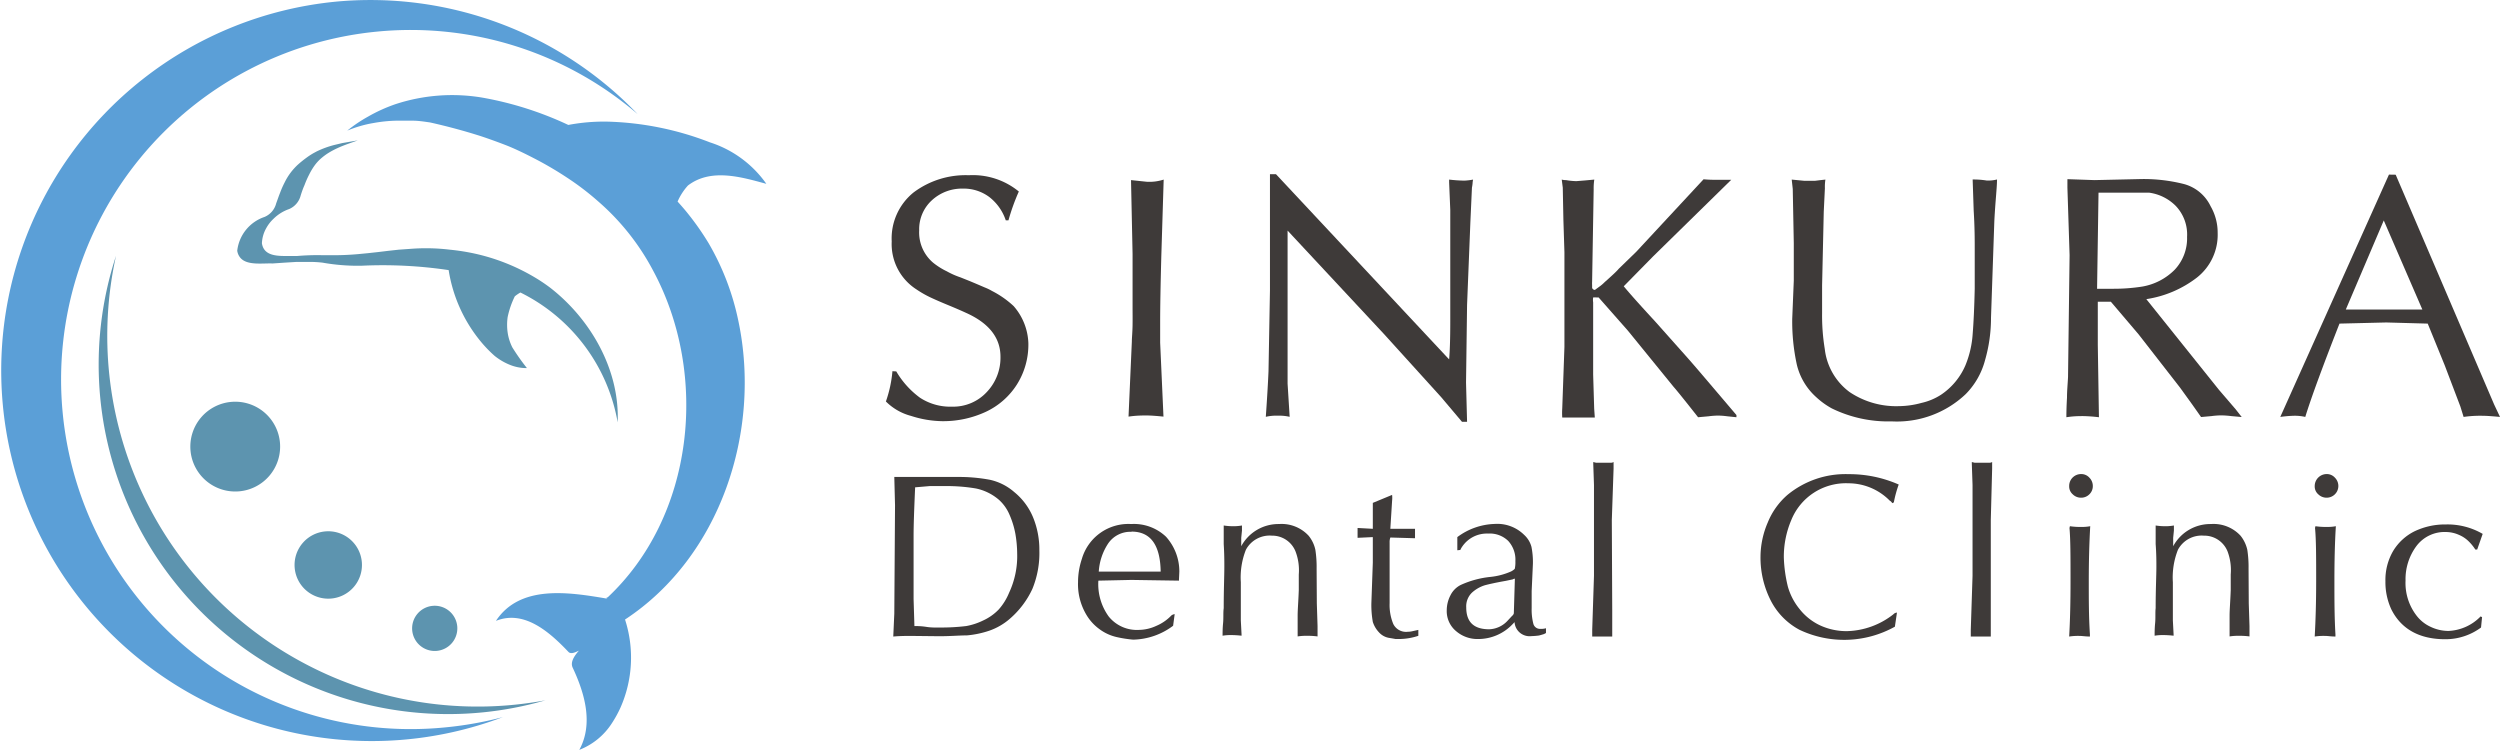
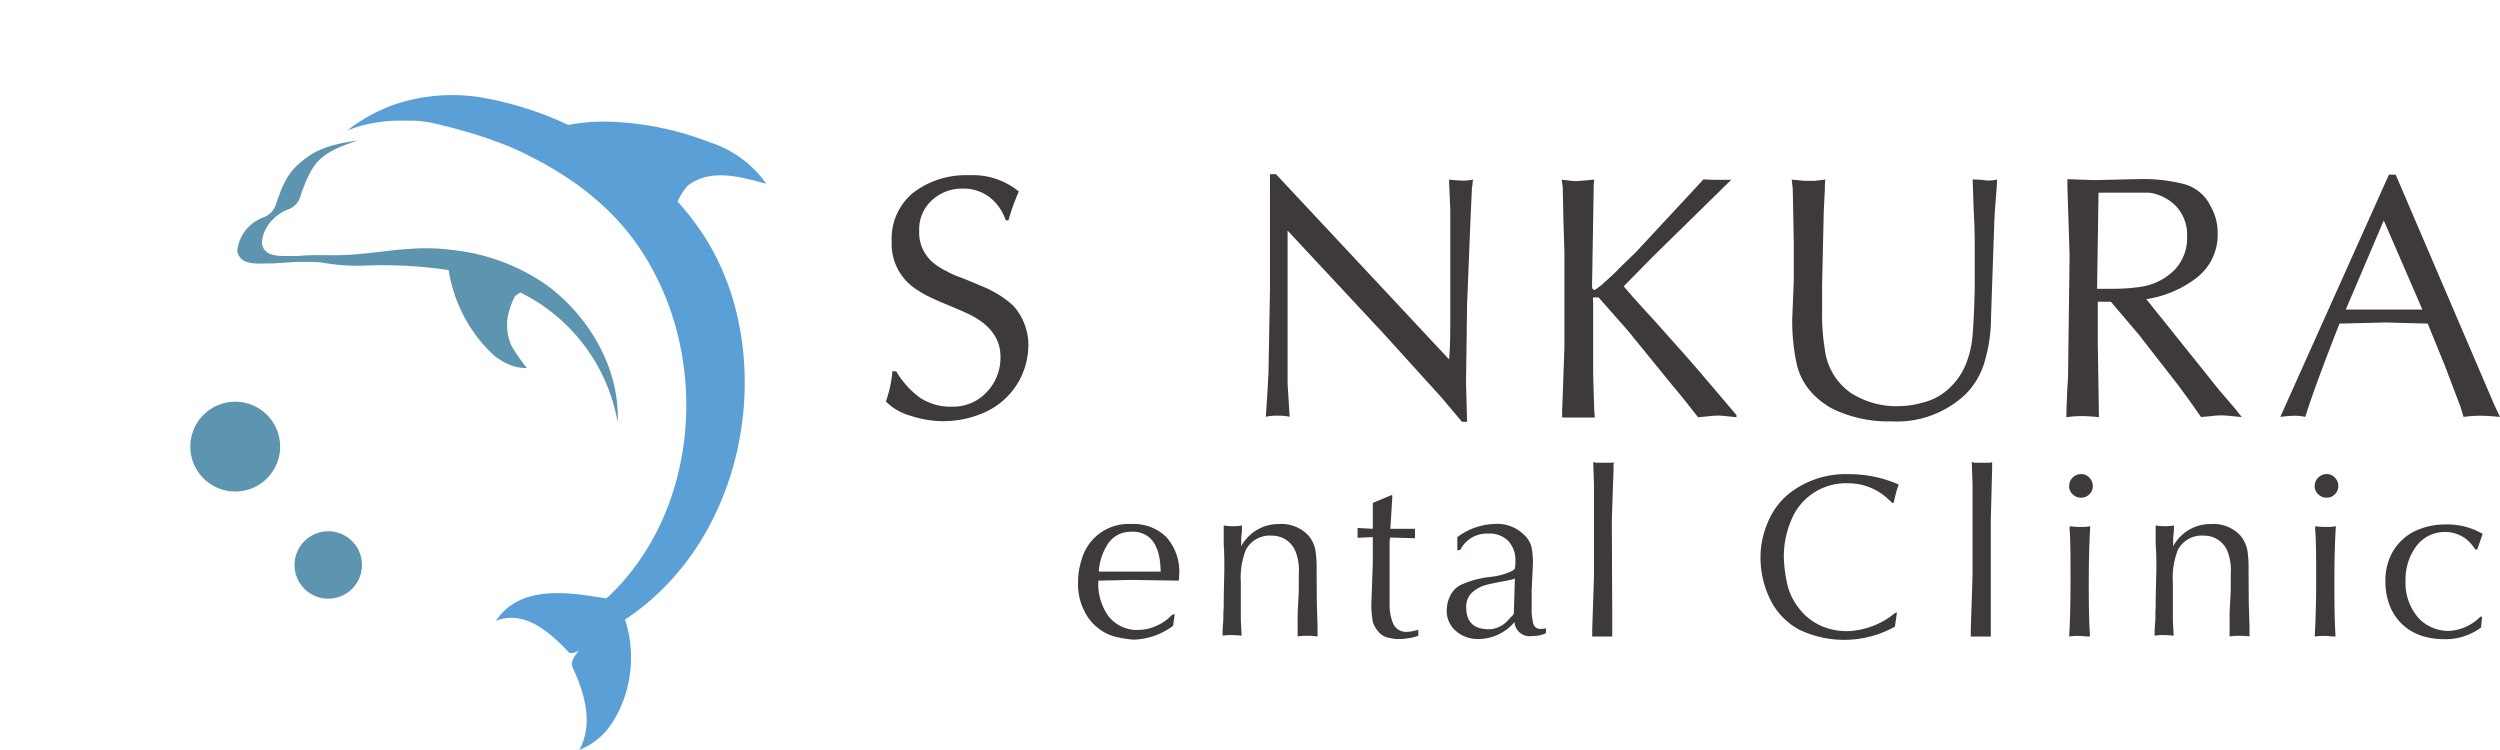
<svg xmlns="http://www.w3.org/2000/svg" viewBox="0 0 241.11 72.29">
  <defs>
    <style>.cls-1{fill:#3e3a39;}.cls-2{fill:#5d94af;}.cls-3{fill:#5b9fd7;}</style>
  </defs>
  <title>アセット 1</title>
  <g id="レイヤー_2" data-name="レイヤー 2">
    <g id="レイヤー_1-2" data-name="レイヤー 1">
      <path class="cls-1" d="M86.44,35.82a8.43,8.43,0,0,0,2.29,2.54,5.33,5.33,0,0,0,3.09.86,4.41,4.41,0,0,0,3.35-1.41,4.8,4.8,0,0,0,1.32-3.41c0-1.83-1.12-3.25-3.35-4.24-.5-.23-1.06-.47-1.69-.73s-1.19-.5-1.68-.73a10.14,10.14,0,0,1-1.4-.8A5.19,5.19,0,0,1,86,23.29a5.7,5.7,0,0,1,2.11-4.73,8.36,8.36,0,0,1,5.33-1.66,7,7,0,0,1,4.82,1.57,20,20,0,0,0-1,2.78H97A4.73,4.73,0,0,0,95.41,19a4.12,4.12,0,0,0-2.54-.81,4.28,4.28,0,0,0-3,1.13,3.78,3.78,0,0,0-1.22,2.9A3.82,3.82,0,0,0,90,25.34a6.72,6.72,0,0,0,1.32.83,7.68,7.68,0,0,0,1.31.58l.9.36.62.26.84.36a4.82,4.82,0,0,1,.68.33,9.14,9.14,0,0,1,2.09,1.46,5.73,5.73,0,0,1,1.42,3.57,7.22,7.22,0,0,1-1.11,4,7.12,7.12,0,0,1-3,2.63,9.75,9.75,0,0,1-4.21.9,10.22,10.22,0,0,1-3-.51,5.34,5.34,0,0,1-2.42-1.39,11.83,11.83,0,0,0,.63-2.92Z" />
-       <path class="cls-1" d="M112,24.76q-.11,4.2-.11,6.29,0,.33,0,1t0,1l.32,7.13c-.7-.07-1.24-.11-1.63-.11s-1,0-1.74.11l.32-7.23c0-.35.06-.88.07-1.6s0-1.25,0-1.6V24.5l-.15-7.13,1.52.16a4.45,4.45,0,0,0,1.63-.21Z" />
      <path class="cls-1" d="M122.48,28V16.8h.58l16.5,17.65.2.21c.07-.8.11-2,.11-3.67V20.25l-.11-2.66,0-.27a14.11,14.11,0,0,0,1.47.1,5.82,5.82,0,0,0,.84-.1,2.2,2.2,0,0,0-.05.38,4,4,0,0,1-.06.4l-.15,3.31-.32,8-.1,7.49.1,3.78H141l-2-2.37-5.5-6.07-9.32-10,0,3.14V33l0,4,.2,3.2a4.49,4.49,0,0,0-1.15-.11,4.44,4.44,0,0,0-1.15.11c.14-2,.22-3.44.26-4.4Z" />
      <path class="cls-1" d="M150.72,18.1l-.1-.78a1.47,1.47,0,0,0,.41.05,6.5,6.5,0,0,0,1,.1l.87-.07.86-.08a5.54,5.54,0,0,0-.06.95l-.15,8.9a2.39,2.39,0,0,0,0,.31c0,.13,0,.22,0,.27s.09.21.27.21l.45-.33a3.41,3.41,0,0,0,.48-.41c.67-.6,1.12-1,1.37-1.3l1.68-1.63,6.5-7a11.49,11.49,0,0,0,1.2.05l.73,0,.74,0-7.55,7.4-2.82,2.87q.82,1,3,3.36l3.09,3.47c.63.71,1.31,1.51,2.06,2.39l2.72,3.2v.21l-.87-.09a7.4,7.4,0,0,0-.91-.07,8.12,8.12,0,0,0-.92.07l-1,.09c-1.36-1.73-2.15-2.7-2.36-2.93L157,31.89l-2.82-3.2-.18,0a1.9,1.9,0,0,0-.35,0,1.46,1.46,0,0,0,0,.47c0,.39,0,1,0,1.76s0,1.36,0,1.75v3.45l.1,3.3.06.85c-.56,0-1.39,0-2.51,0l-.63,0a6.64,6.64,0,0,1,0-.9l.21-5.91c0-.5,0-1.27,0-2.31s0-1.83,0-2.36,0-1.27,0-2.25,0-1.71,0-2.2l-.1-3.14Z" />
      <path class="cls-1" d="M173,27.07V23.45l-.1-5.23-.1-.9.52.05.72.07.54,0,.44,0,.57-.07.46-.05a4.42,4.42,0,0,0-.05.84l-.11,2.26-.16,7.12c0,.29,0,.73,0,1.33s0,1.05,0,1.34a19.93,19.93,0,0,0,.26,3.46,6,6,0,0,0,2.39,4.14,8.06,8.06,0,0,0,4.79,1.36,8.43,8.43,0,0,0,2.14-.31,5.77,5.77,0,0,0,1.89-.79,6.48,6.48,0,0,0,2.35-2.83,9.57,9.57,0,0,0,.7-3c.09-1.11.16-2.58.2-4.39,0-.44,0-1.08,0-1.93s0-1.51,0-2c0-.8,0-2-.1-3.61l-.1-3c.27,0,.72,0,1.35.1a3.46,3.46,0,0,0,1-.1c0,.47-.06,1.15-.13,2.05s-.11,1.58-.13,2l-.32,9.28a14.66,14.66,0,0,1-.57,4.08,7.29,7.29,0,0,1-1.88,3.3,9.64,9.64,0,0,1-7.13,2.62,12.38,12.38,0,0,1-5.77-1.25,7.48,7.48,0,0,1-1.52-1.1,6.1,6.1,0,0,1-1.86-3.14,19.55,19.55,0,0,1-.44-4.41Z" />
      <path class="cls-1" d="M202,17.37l4.45-.1a15.86,15.86,0,0,1,4.18.48,4,4,0,0,1,2.57,2.14,5.08,5.08,0,0,1,.68,2.56,5.25,5.25,0,0,1-2,4.32,10.57,10.57,0,0,1-4.88,2.08L214,37.59l1.63,1.9.57.73-1-.09a8.83,8.83,0,0,0-1-.07,8,8,0,0,0-.92.07l-1,.09L211.42,39l-1.17-1.62-4-5.14-2.67-3.14h-1.26v4.14l.11,7a14.76,14.76,0,0,0-1.51-.11c-.39,0-.93,0-1.63.11q0-.87.06-1.89c0-.68.07-1.34.1-2l.15-11.74-.21-6.5v-.83Zm.25,10.48.78,0,.8,0a17.78,17.78,0,0,0,2.77-.21A5.78,5.78,0,0,0,209.75,26a4.42,4.42,0,0,0,1.18-3.15,4,4,0,0,0-1.1-3,4.48,4.48,0,0,0-2.57-1.27c-.42,0-1.12,0-2.1,0-1.25,0-2.18,0-2.77,0Z" />
      <path class="cls-1" d="M231.05,16.85,240.54,39l.57,1.21c-.76-.07-1.32-.11-1.67-.11a11.17,11.17,0,0,0-1.84.11l-.31-1-1.52-4-1.63-4-4-.11-4.51.11q-2.47,6.3-3.3,9a4.44,4.44,0,0,0-1.15-.11,11.83,11.83,0,0,0-1.26.11l10.48-23.37Zm2.57,13-3.72-8.59-3.66,8.59h7.38Z" />
-       <path class="cls-1" d="M87.84,61.33c-.39,0-1,0-1.69.06l.1-2.21.07-10.44L86.25,46h6.12a16.06,16.06,0,0,1,3.09.27,5.29,5.29,0,0,1,2.35,1.18,6.17,6.17,0,0,1,1.83,2.46,8.2,8.2,0,0,1,.6,3.16,9.13,9.13,0,0,1-.67,3.72,8.55,8.55,0,0,1-2.17,2.88,6,6,0,0,1-2,1.16,9.16,9.16,0,0,1-2.15.45c-.71,0-1.6.08-2.66.08Zm.35-.95c.27,0,.65,0,1.16.08s.92.06,1.26.06a20.09,20.09,0,0,0,2.57-.14,6.16,6.16,0,0,0,1.62-.53,4.88,4.88,0,0,0,1.52-1.07,5.62,5.62,0,0,0,1-1.61,8.34,8.34,0,0,0,.78-3.79,11.51,11.51,0,0,0-.17-1.88,8.36,8.36,0,0,0-.57-1.86,4.05,4.05,0,0,0-1-1.42,4.92,4.92,0,0,0-2.24-1.11,16.8,16.8,0,0,0-3-.23c-.4,0-.89,0-1.46,0L88.26,47c-.1,2.19-.15,3.74-.15,4.63v6.15Z" />
      <path class="cls-1" d="M113.7,56l-4.57-.07-3.2.07a5.33,5.33,0,0,0,1,3.46,3.49,3.49,0,0,0,2.91,1.29,4.1,4.1,0,0,0,1.68-.39,4.34,4.34,0,0,0,1.45-1,.64.64,0,0,1,.32-.13l-.15,1.12a6.62,6.62,0,0,1-3.86,1.34,11.9,11.9,0,0,1-1.59-.25,4.42,4.42,0,0,1-1.65-.76,4.6,4.6,0,0,1-1.26-1.38,5.75,5.75,0,0,1-.81-3.16,7.06,7.06,0,0,1,.37-2.24,4.67,4.67,0,0,1,4.76-3.36,4.49,4.49,0,0,1,3.35,1.22,5,5,0,0,1,1.29,3.36Zm-4.57-4.71a2.59,2.59,0,0,0-2.25,1.12,5.54,5.54,0,0,0-.91,2.72l1.47,0c.66,0,1.15,0,1.49,0s.84,0,1.51,0l1.5,0Q111.88,51.27,109.13,51.27Z" />
      <path class="cls-1" d="M127,58.2l.07,2.18v1a7.05,7.05,0,0,0-1-.06,5.3,5.3,0,0,0-.92.06c0-.22,0-.55,0-1s0-.74,0-1c0-.56.07-1.38.11-2.46,0-.17,0-.43,0-.77s0-.58,0-.74a5.08,5.08,0,0,0-.32-2.24,2.42,2.42,0,0,0-2.28-1.51,2.6,2.6,0,0,0-2.5,1.36,7.24,7.24,0,0,0-.49,3.13v3.69l.07,1.34v.13a9.08,9.08,0,0,0-.92-.06,4.87,4.87,0,0,0-.91.06c0-.28,0-.7.05-1.22s0-1,.06-1.44c0-1.79.06-3.12.06-4,0-.51,0-1.24-.06-2.18,0-.4,0-1,0-1.79a5.68,5.68,0,0,0,.87.07,4.51,4.51,0,0,0,.89-.07v.49l-.07.7v.81a4.08,4.08,0,0,1,3.65-2.14,3.54,3.54,0,0,1,2.85,1.13,3.2,3.2,0,0,1,.65,1.36,10.88,10.88,0,0,1,.12,1.83Z" />
      <path class="cls-1" d="M134.26,47.73a2.55,2.55,0,0,1,0,.56L134.09,51l2.38,0v.91l-2.38-.07a1.3,1.3,0,0,0-.07.49l0,4.93v.91a4.78,4.78,0,0,0,.35,2,1.37,1.37,0,0,0,1.4.76,2.13,2.13,0,0,0,.52-.07l.5-.11v.57a5.94,5.94,0,0,1-1.89.31l-.3,0-.33-.06-.36-.06a1.68,1.68,0,0,1-.92-.53,2.6,2.6,0,0,1-.59-1,9.31,9.31,0,0,1-.14-1.79l.14-3.94V51.8l-1.47.07v-.95l1.47.08c0-.29,0-.72,0-1.27s0-1,0-1.23Z" />
      <path class="cls-1" d="M140.55,53.07V51.8a6.32,6.32,0,0,1,3.62-1.27A3.68,3.68,0,0,1,147,51.59a2.39,2.39,0,0,1,.7,1.15,7.55,7.55,0,0,1,.14,1.63L147.72,57c0,.19,0,.46,0,.82s0,.64,0,.83a5.48,5.48,0,0,0,.16,1.5.66.66,0,0,0,.68.5,1.65,1.65,0,0,0,.54-.06v.48a.18.18,0,0,0-.15.07l-.3.09-.22.06a6.82,6.82,0,0,1-.74.06A1.45,1.45,0,0,1,146.07,60l-.21.22a4.56,4.56,0,0,1-3.31,1.41,3.15,3.15,0,0,1-2.13-.77,2.5,2.5,0,0,1-.89-2,3.14,3.14,0,0,1,.36-1.45,2.21,2.21,0,0,1,1-1,9.1,9.1,0,0,1,2.85-.77,6.59,6.59,0,0,0,2-.53,1.48,1.48,0,0,0,.35-.25,3,3,0,0,0,.06-.74,2.68,2.68,0,0,0-.69-1.95,2.55,2.55,0,0,0-1.94-.71,2.87,2.87,0,0,0-2.5,1.26,1.71,1.71,0,0,0-.18.32Zm5.55,2.74a.46.46,0,0,0-.21.07l-.67.14c-.91.16-1.58.31-2,.42a3.29,3.29,0,0,0-1.24.7,1.83,1.83,0,0,0-.57,1.44c0,1.41.73,2.11,2.21,2.11a2.52,2.52,0,0,0,1.79-.84l.42-.45a.45.45,0,0,0,.17-.25Z" />
      <path class="cls-1" d="M155.49,58.83l0,2.35,0,.21-.6,0c-.61,0-1.05,0-1.33,0v-.66l.17-5.2V46.78l-.07-2.05,0-.17.28.07h1.41a.54.54,0,0,0,.27-.07v.64l-.17,4.95Z" />
      <path class="cls-1" d="M182.51,48.53l-.1-.12a.44.44,0,0,0-.15-.12,5.6,5.6,0,0,0-4-1.68,5.68,5.68,0,0,0-5.51,3.57,9,9,0,0,0-.71,3.59,13.53,13.53,0,0,0,.39,2.81,6,6,0,0,0,1.12,2.15,5.46,5.46,0,0,0,2,1.59,6.08,6.08,0,0,0,2.56.55,7.53,7.53,0,0,0,4.49-1.62.52.52,0,0,1,.35-.17l-.2,1.36a10.05,10.05,0,0,1-9.2.3,6.6,6.6,0,0,1-2.76-2.8,9.12,9.12,0,0,1-1-4.27,8.45,8.45,0,0,1,.7-3.28,7,7,0,0,1,1.9-2.66,8.79,8.79,0,0,1,5.91-2,11.82,11.82,0,0,1,4.82,1,11.09,11.09,0,0,0-.47,1.72Z" />
      <path class="cls-1" d="M192,58.83l0,2.35,0,.21-.6,0c-.61,0-1.05,0-1.33,0v-.66l.17-5.2V46.78l-.07-2.05,0-.17.28.07h1.41a.54.54,0,0,0,.27-.07v.64L192,50.15Z" />
      <path class="cls-1" d="M200.72,48a1.12,1.12,0,0,1-.82-.33,1,1,0,0,1-.34-.79,1.14,1.14,0,0,1,.33-.82,1.16,1.16,0,0,1,.83-.34,1.05,1.05,0,0,1,.79.35,1.13,1.13,0,0,1,.33.81,1.09,1.09,0,0,1-.33.79A1.11,1.11,0,0,1,200.72,48Zm-1.09,2.75a6.73,6.73,0,0,0,1.09.07,4.27,4.27,0,0,0,.87-.07c-.09,1.59-.14,3.36-.14,5.3,0,1.74,0,3.45.11,5.13l0,.21c-.42,0-.75-.06-1-.06a5.78,5.78,0,0,0-1,.06c.09-1.59.13-3.37.13-5.34,0-2.29,0-4-.1-5.13Z" />
      <path class="cls-1" d="M216.88,58.2l.07,2.18v1a7.05,7.05,0,0,0-1-.06,5.3,5.3,0,0,0-.92.06c0-.22,0-.55,0-1s0-.74,0-1c0-.56.07-1.38.11-2.46,0-.17,0-.43,0-.77s0-.58,0-.74a5.12,5.12,0,0,0-.31-2.24,2.42,2.42,0,0,0-2.29-1.51,2.59,2.59,0,0,0-2.49,1.36,7.24,7.24,0,0,0-.49,3.13v3.69l.07,1.34v.13a9.08,9.08,0,0,0-.92-.06,4.87,4.87,0,0,0-.91.06c0-.28,0-.7.05-1.22s0-1,.05-1.44c0-1.79.07-3.12.07-4,0-.51,0-1.24-.07-2.18,0-.4,0-1,0-1.79a5.71,5.71,0,0,0,.88.07,4.47,4.47,0,0,0,.88-.07v.49l-.07.7v.81a4.07,4.07,0,0,1,3.65-2.14,3.54,3.54,0,0,1,2.85,1.13,3.32,3.32,0,0,1,.65,1.36,10.88,10.88,0,0,1,.12,1.83Z" />
      <path class="cls-1" d="M224.4,48a1.14,1.14,0,0,1-.82-.33,1,1,0,0,1-.34-.79,1.16,1.16,0,0,1,1.16-1.16,1.05,1.05,0,0,1,.79.35,1.13,1.13,0,0,1,.33.81A1.13,1.13,0,0,1,224.4,48Zm-1.09,2.75a6.92,6.92,0,0,0,1.09.07,4.47,4.47,0,0,0,.88-.07c-.1,1.59-.14,3.36-.14,5.3,0,1.74,0,3.45.1,5.13l0,.21c-.43,0-.75-.06-1-.06a5.84,5.84,0,0,0-1,.06c.09-1.59.14-3.37.14-5.34,0-2.29,0-4-.11-5.13Z" />
      <path class="cls-1" d="M238.91,53h-.18a4.42,4.42,0,0,0-.59-.74,3,3,0,0,0-1-.68,3.13,3.13,0,0,0-1.21-.27,3.4,3.4,0,0,0-2.9,1.38A5.36,5.36,0,0,0,232,56a5.15,5.15,0,0,0,1.06,3.37,3.59,3.59,0,0,0,1.37,1.09,4,4,0,0,0,1.71.39,4.58,4.58,0,0,0,3.1-1.4l.14.07-.1,1a5.77,5.77,0,0,1-3.45,1.13c-2.52,0-4.26-1-5.2-2.88a6.23,6.23,0,0,1-.57-2.71,5.53,5.53,0,0,1,.75-2.93,5,5,0,0,1,2.08-1.9,6.82,6.82,0,0,1,3-.65,6.74,6.74,0,0,1,3.55.91Z" />
-       <path class="cls-2" d="M44.1,60.43a2.18,2.18,0,1,1-2.36-2A2.18,2.18,0,0,1,44.1,60.43Z" />
      <path class="cls-2" d="M34.9,54.25a3.25,3.25,0,1,1-3.52-3A3.25,3.25,0,0,1,34.9,54.25Z" />
      <path class="cls-2" d="M27,42.69a4.33,4.33,0,1,1-4.7-3.93A4.33,4.33,0,0,1,27,42.69Z" />
-       <path class="cls-3" d="M36.35,3.05a33.71,33.71,0,1,0,6.51,67.11,34.66,34.66,0,0,0,5.64-1A35.74,35.74,0,1,1,32.28.17,35.67,35.67,0,0,1,61.49,11,33.56,33.56,0,0,0,36.35,3.05Z" />
-       <path class="cls-2" d="M29.39,64A35.61,35.61,0,0,0,52.6,67.54,33.71,33.71,0,0,1,11.19,24.67,35.75,35.75,0,0,0,29.39,64Z" />
      <path class="cls-2" d="M53.09,27.77a16.12,16.12,0,0,0-1.67-1.11,19.54,19.54,0,0,0-5.58-2.19,20.63,20.63,0,0,0-2.46-.39A19.2,19.2,0,0,0,39.59,24l-1.13.08-1,.11-1,.12-1,.11-.94.09a26,26,0,0,1-2.79.1H31a23,23,0,0,0-2.35.08c-.19,0-.41,0-.64,0-1.14,0-2.55.08-2.75-1.23A3.21,3.21,0,0,1,25.68,22a3.58,3.58,0,0,1,.7-.9,4,4,0,0,1,1.51-.94A1.94,1.94,0,0,0,29,18.85c.11-.35.23-.69.37-1a8.77,8.77,0,0,1,.44-1,6.2,6.2,0,0,1,.56-.93,4.28,4.28,0,0,1,.49-.55,5.83,5.83,0,0,1,.8-.61,7.77,7.77,0,0,1,.9-.48c.62-.29,1.29-.5,1.94-.74L33,13.8l-.71.17a9,9,0,0,0-1.76.64l-.26.14a6.9,6.9,0,0,0-.67.43c-.29.21-.58.44-.85.68a5.79,5.79,0,0,0-1.3,1.74,8.77,8.77,0,0,0-.44,1c-.14.34-.25.69-.37,1a1.94,1.94,0,0,1-1.12,1.32,3.9,3.9,0,0,0-2.64,3.26,1.34,1.34,0,0,0,.3.68c.65.77,2.15.51,3.1.55l1.18-.08,1.14-.07c.41,0,.83,0,1.25,0a10.59,10.59,0,0,1,1.25.07,19.59,19.59,0,0,0,3.74.3l0,0a43.1,43.1,0,0,1,8.43.42,14.3,14.3,0,0,0,3.19,7,12.2,12.2,0,0,0,1.23,1.26,5.76,5.76,0,0,0,1.47.87,4.23,4.23,0,0,0,1.66.32,20.92,20.92,0,0,1-1.41-2,4.66,4.66,0,0,1-.45-1.43,5.31,5.31,0,0,1,0-1.49,8.4,8.4,0,0,1,.69-2,4,4,0,0,1,.54-.37,17.29,17.29,0,0,1,9.38,12.52C59.78,35.7,57,30.82,53.09,27.77Z" />
      <path class="cls-3" d="M59.83,68.27a11.92,11.92,0,0,0,.45-8.52C69.5,53.69,73.44,41.58,71.22,31a24.76,24.76,0,0,0-2.87-7.53,25.92,25.92,0,0,0-1.95-2.8c-.33-.42-.69-.83-1.05-1.23a5.59,5.59,0,0,1,1-1.55c2.21-1.69,5.14-.82,7.56-.16a10.61,10.61,0,0,0-5.44-4,29.39,29.39,0,0,0-9.89-2,18.41,18.41,0,0,0-3.77.32,32.94,32.94,0,0,0-8.32-2.64,17.53,17.53,0,0,0-8.33.63,15.28,15.28,0,0,0-2.67,1.21,13.75,13.75,0,0,0-2,1.35,11.38,11.38,0,0,1,2.56-.74,13.73,13.73,0,0,1,2.12-.22c.55,0,1.1,0,1.64,0s1.11.09,1.67.17c1.65.37,3.3.81,4.92,1.33.81.27,1.61.56,2.41.87s1.79.79,2.68,1.25a33.59,33.59,0,0,1,3.21,1.88,26.26,26.26,0,0,1,3,2.29A23.09,23.09,0,0,1,63,26.12c5.38,10,4,23.72-4.51,31.6,0,0,0-.09.07-.12s0,.15-.1.12c-3.66-.62-8.32-1.34-10.63,2.16,2.72-1.09,5.16,1.06,7,3,.25.25.72,0,1-.13-.41.48-.87,1.1-.59,1.66,1.16,2.47,2,5.41.63,7.91A6.55,6.55,0,0,0,59,69.77,11.25,11.25,0,0,0,59.83,68.27Z" />
    </g>
  </g>
</svg>